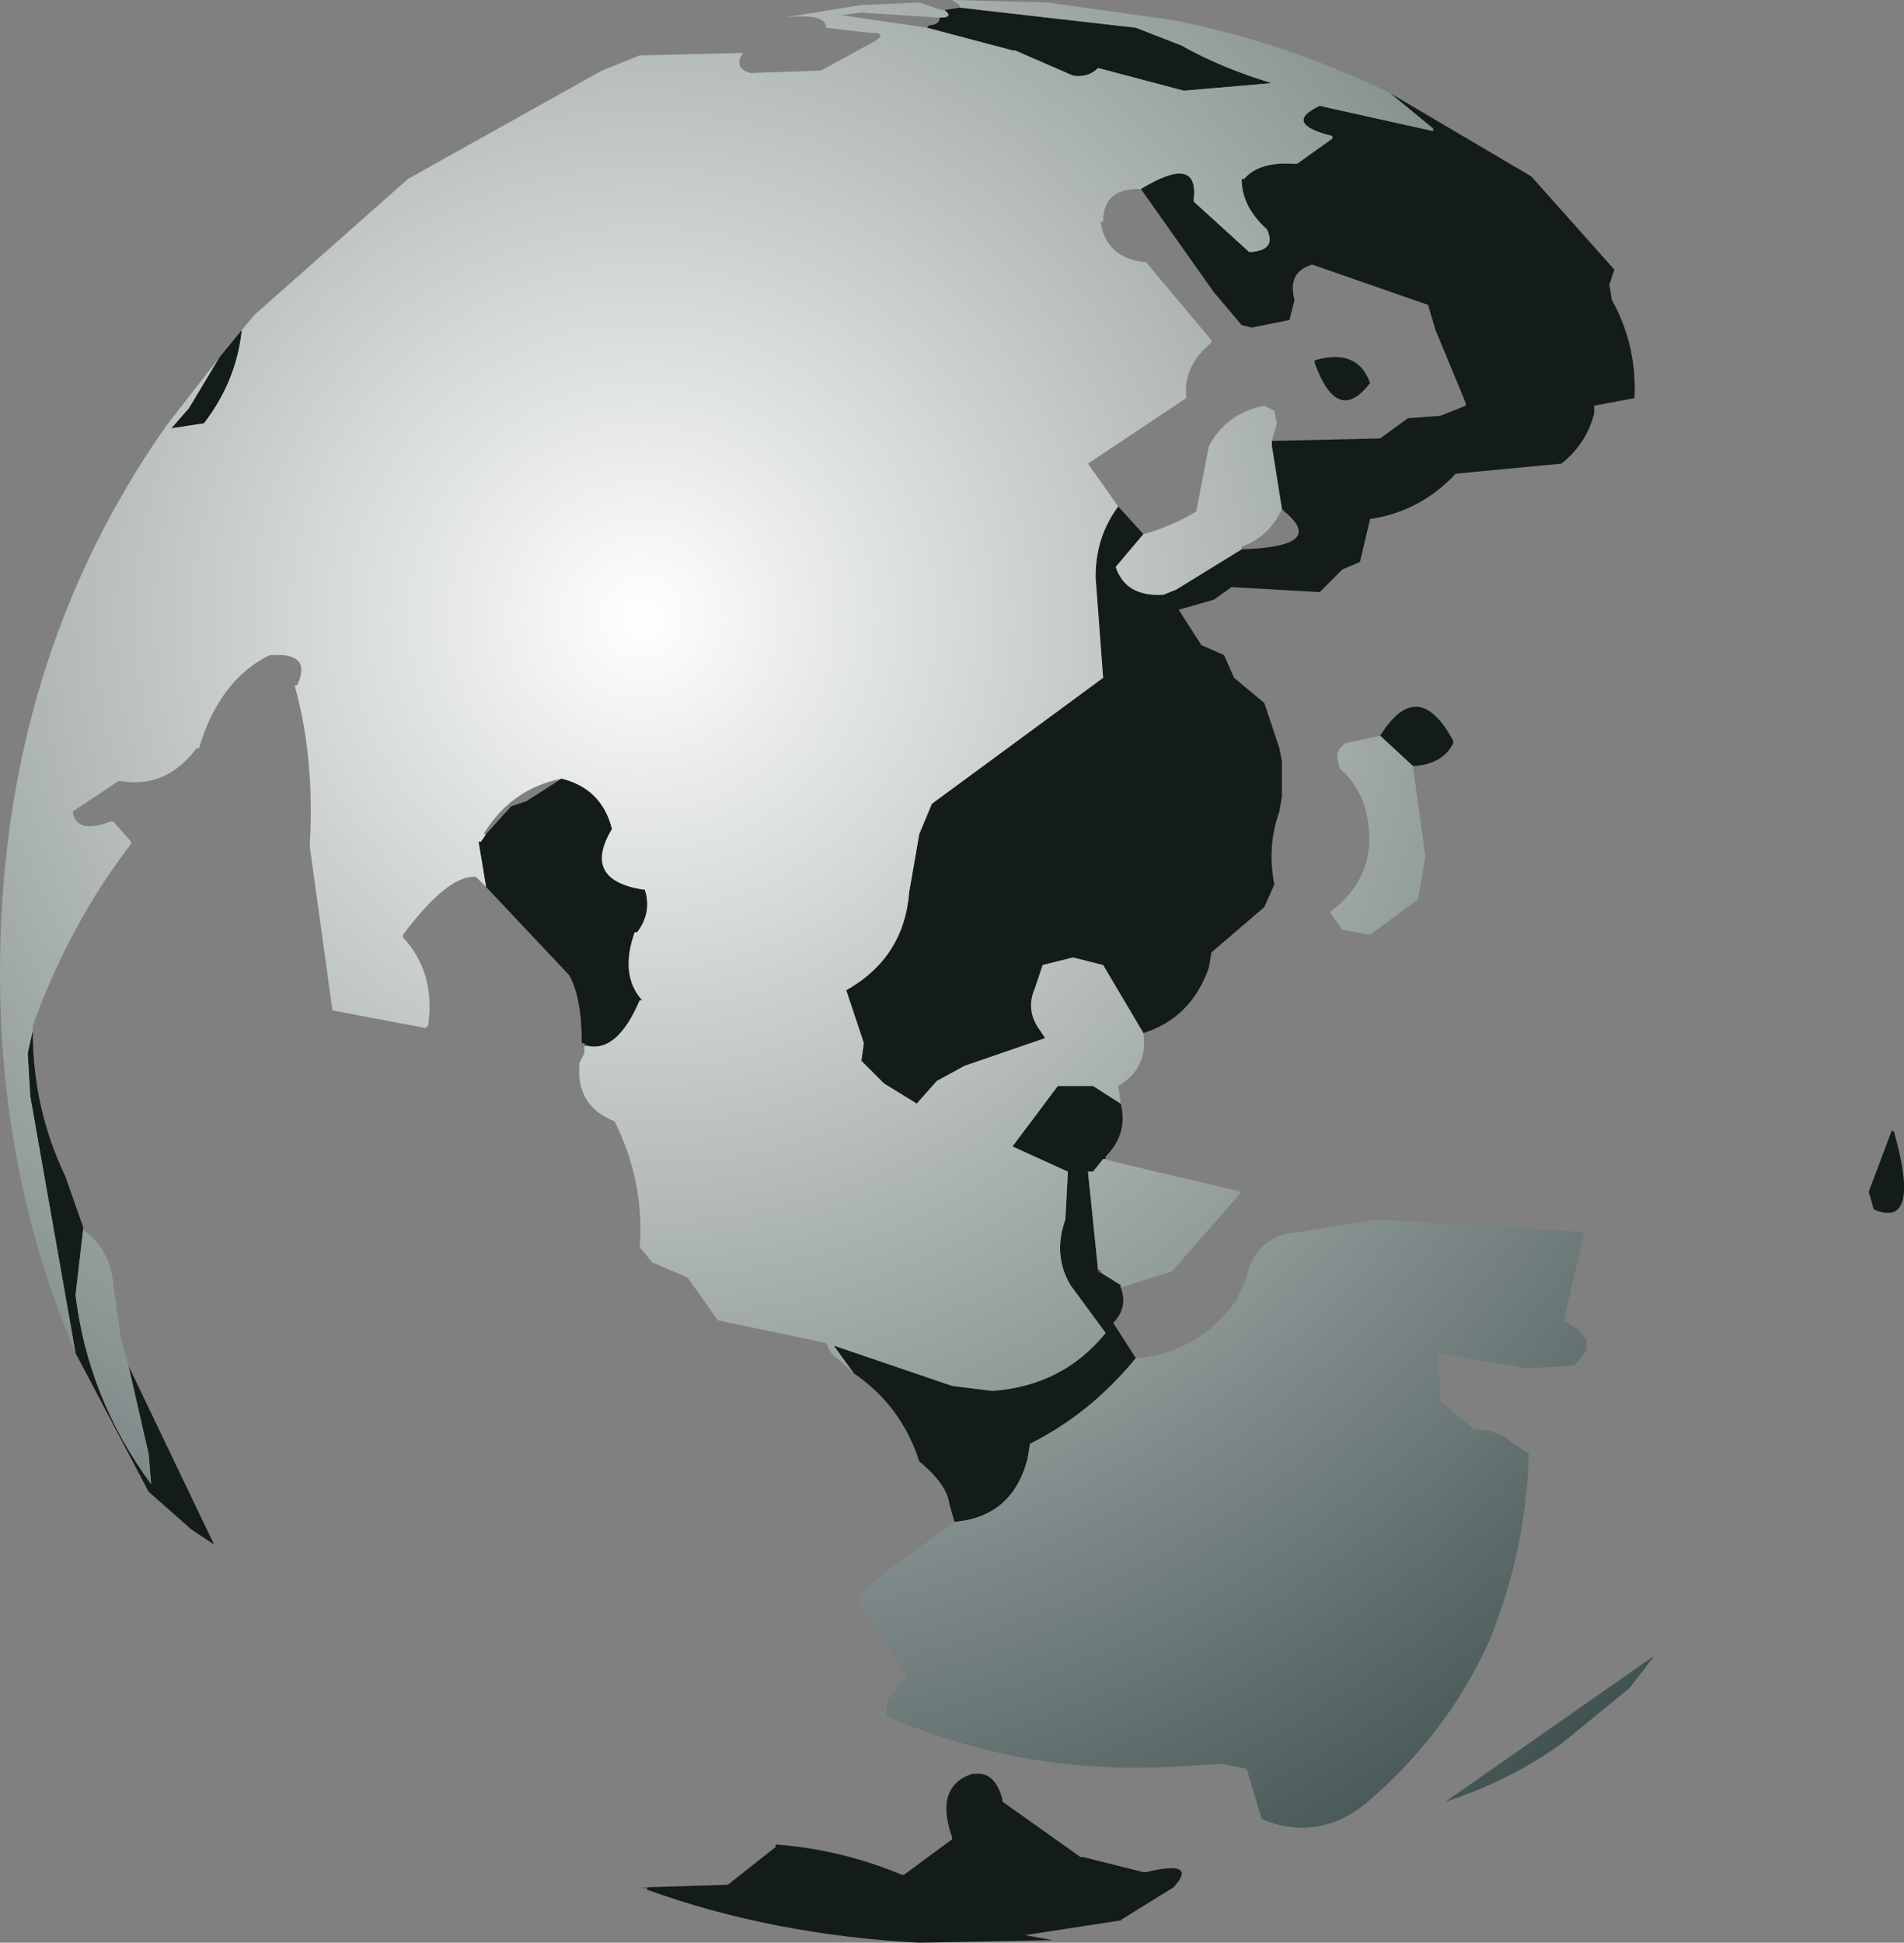
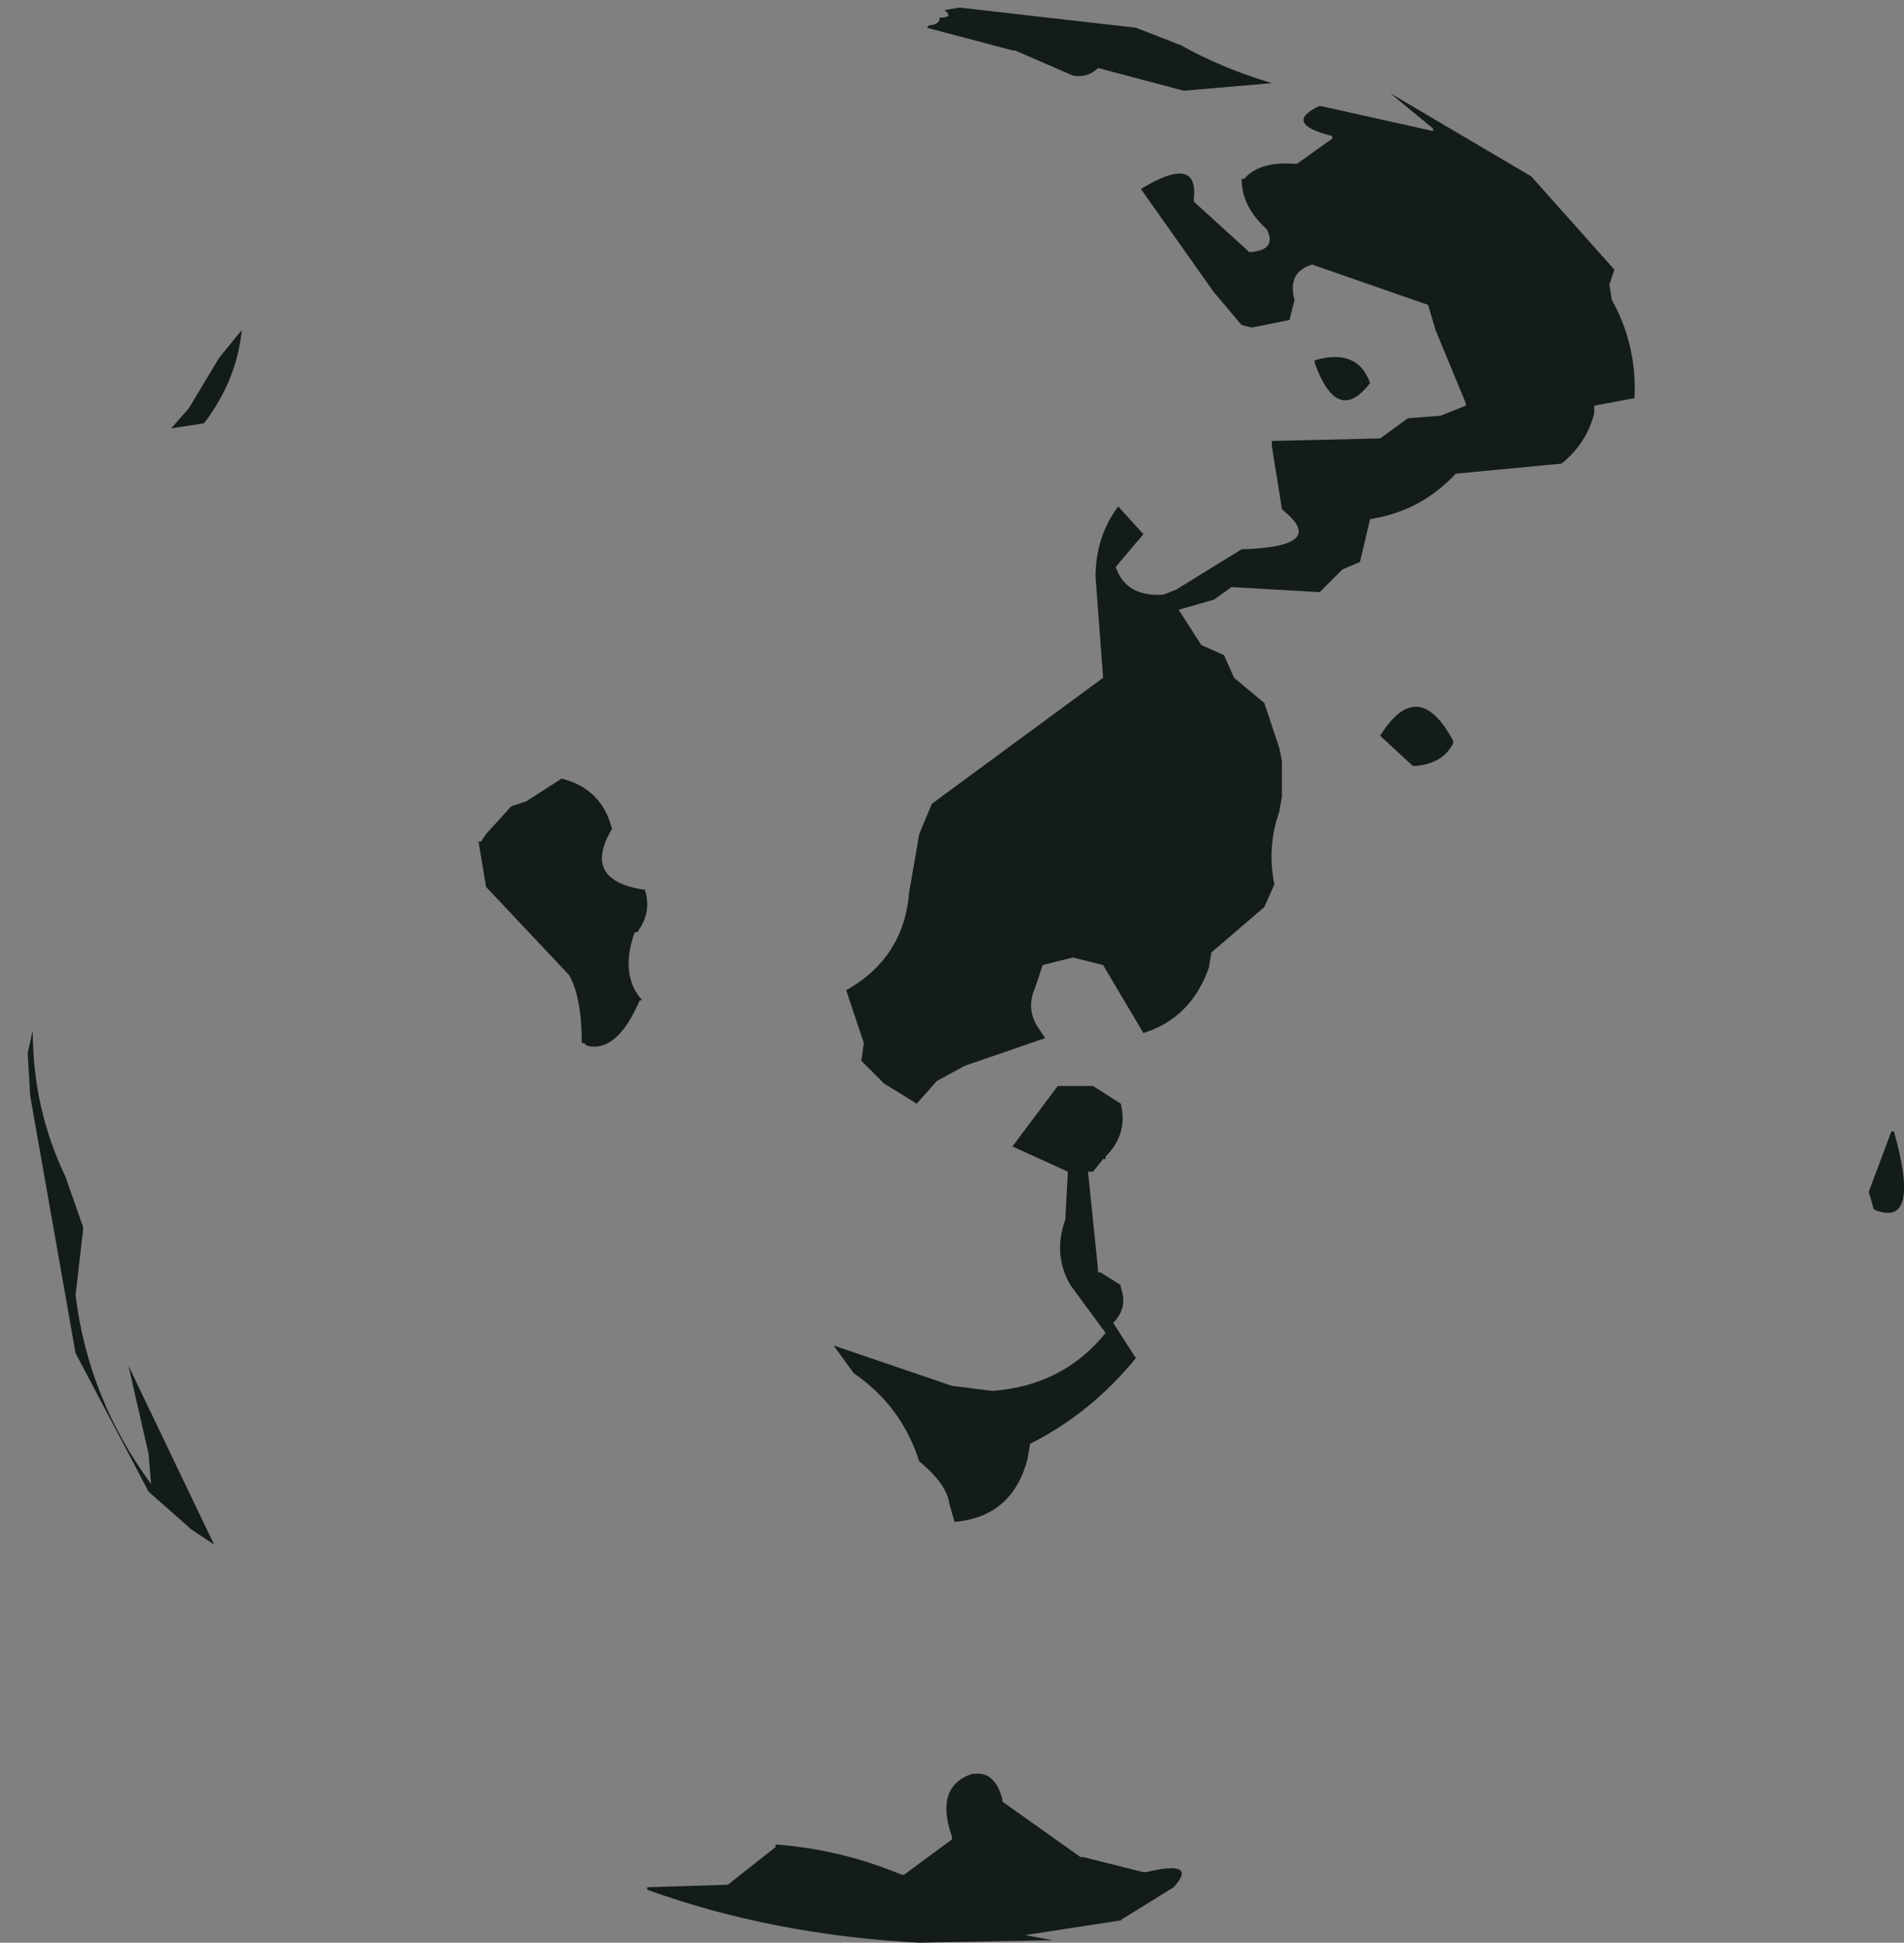
<svg xmlns="http://www.w3.org/2000/svg" height="38.55px" width="37.8px">
  <rect width="100%" height="100%" fill="#808080" stroke="none" />
  <g transform="matrix(1.0, 0.0, 0.0, 1.0, 294.1, 218.8)">
    <path d="M-266.5 -216.95 L-263.7 -215.3 -262.05 -213.45 -262.15 -213.15 -262.1 -212.85 Q-261.6 -211.95 -261.65 -210.9 L-262.45 -210.75 -262.45 -210.6 Q-262.6 -210.0 -263.1 -209.6 L-265.2 -209.4 Q-265.9 -208.65 -266.9 -208.5 L-267.1 -207.65 -267.45 -207.5 -267.9 -207.05 -269.65 -207.15 -270.0 -206.9 -270.7 -206.7 -270.25 -206.0 -269.8 -205.8 -269.6 -205.35 -269.0 -204.85 -268.7 -203.95 -268.65 -203.7 -268.65 -203.0 -268.7 -202.7 Q-268.95 -202.0 -268.8 -201.25 L-269.0 -200.8 -270.05 -199.9 -270.1 -199.6 Q-270.45 -198.6 -271.4 -198.3 L-272.2 -199.65 -272.8 -199.8 -273.4 -199.65 -273.55 -199.2 Q-273.75 -198.75 -273.45 -198.35 L-273.35 -198.2 -274.95 -197.65 -275.5 -197.35 -275.9 -196.9 -276.55 -197.3 -277.0 -197.75 -276.95 -198.1 -277.3 -199.15 Q-276.15 -199.8 -276.05 -201.1 L-275.85 -202.25 -275.6 -202.85 -272.2 -205.35 -272.35 -207.35 Q-272.35 -208.15 -271.9 -208.75 L-271.4 -208.2 -271.95 -207.55 Q-271.75 -206.95 -271.0 -207.0 L-270.75 -207.1 -269.45 -207.9 Q-267.75 -207.95 -268.6 -208.65 L-268.65 -208.7 -268.85 -209.95 -268.85 -210.05 -266.7 -210.1 -266.15 -210.5 -265.5 -210.55 -265.0 -210.75 -265.0 -210.8 -265.6 -212.25 -265.75 -212.75 -268.05 -213.55 Q-268.55 -213.4 -268.4 -212.85 L-268.5 -212.45 -269.25 -212.3 -269.45 -212.35 -270.0 -213.0 -271.45 -215.05 Q-270.3 -215.75 -270.4 -214.85 L-270.4 -214.8 -269.3 -213.8 -269.25 -213.8 Q-268.75 -213.85 -268.95 -214.25 -269.45 -214.7 -269.45 -215.25 L-269.4 -215.25 Q-269.1 -215.6 -268.4 -215.55 L-268.35 -215.55 -267.65 -216.05 -267.65 -216.1 Q-268.65 -216.35 -267.9 -216.7 L-265.65 -216.2 -265.65 -216.25 -266.5 -216.95 M-271.85 -196.9 Q-271.7 -196.3 -272.15 -195.85 L-272.15 -195.8 -272.2 -195.8 -272.4 -195.55 -272.5 -195.55 -272.3 -193.6 -272.3 -193.55 -272.25 -193.55 -271.85 -193.3 -271.85 -193.25 Q-271.7 -192.85 -272.0 -192.55 L-271.55 -191.85 Q-272.45 -190.75 -273.65 -190.15 L-273.7 -189.85 Q-274.0 -188.7 -275.15 -188.6 L-275.25 -188.95 Q-275.3 -189.35 -275.85 -189.8 -276.2 -190.9 -277.15 -191.55 L-277.55 -192.1 -275.2 -191.3 -274.4 -191.2 Q-273.0 -191.3 -272.15 -192.35 L-272.85 -193.3 Q-273.2 -193.9 -272.95 -194.6 L-272.9 -195.55 -274.0 -196.05 -273.1 -197.25 -272.4 -197.25 -271.85 -196.9 M-282.5 -198.1 L-282.55 -198.1 Q-282.55 -199.0 -282.8 -199.45 L-284.45 -201.2 -284.6 -202.1 -284.55 -202.1 -284.45 -202.25 -283.95 -202.8 -283.65 -202.9 -282.95 -203.35 Q-282.15 -203.15 -281.95 -202.35 -282.55 -201.35 -281.35 -201.15 L-281.3 -201.15 Q-281.15 -200.7 -281.45 -200.3 L-281.5 -200.3 Q-281.8 -199.45 -281.35 -198.95 L-281.4 -198.95 Q-281.85 -197.9 -282.45 -198.05 L-282.5 -198.1 M-293.45 -198.35 Q-293.45 -196.8 -292.8 -195.45 L-292.45 -194.45 -292.45 -194.4 -292.6 -193.1 Q-292.35 -191.05 -291.1 -189.35 L-291.15 -189.95 -291.55 -191.7 -289.85 -188.15 -290.3 -188.45 -291.15 -189.2 -292.6 -191.95 -293.5 -197.05 -293.55 -197.9 -293.45 -198.35 M-289.75 -211.7 L-289.3 -212.25 Q-289.4 -211.25 -290.05 -210.4 L-290.7 -210.3 -290.35 -210.7 -289.75 -211.7 M-275.35 -218.6 L-275.05 -218.65 -271.55 -218.25 -270.65 -217.9 Q-269.85 -217.45 -268.85 -217.15 L-270.6 -217.0 -272.3 -217.45 Q-272.5 -217.25 -272.8 -217.3 L-273.95 -217.8 -274.0 -217.8 -275.7 -218.25 -275.65 -218.3 Q-275.5 -218.3 -275.45 -218.4 L-275.45 -218.45 Q-275.15 -218.45 -275.35 -218.6 M-268.0 -211.6 L-268.0 -211.65 Q-267.15 -211.9 -266.9 -211.2 -267.55 -210.35 -268.0 -211.6 M-266.05 -203.6 L-266.7 -204.2 Q-265.95 -205.4 -265.25 -204.1 L-265.25 -204.05 Q-265.45 -203.65 -266.0 -203.6 L-266.05 -203.6 M-256.55 -196.35 L-256.5 -196.35 Q-255.95 -194.4 -256.9 -194.8 L-257.0 -195.15 -256.55 -196.35 M-281.25 -181.35 L-279.65 -181.4 -278.7 -182.15 -278.7 -182.2 Q-277.4 -182.1 -276.2 -181.6 L-276.15 -181.6 -275.2 -182.3 -275.2 -182.35 Q-275.55 -183.35 -274.8 -183.6 L-274.75 -183.6 Q-274.35 -183.65 -274.2 -183.1 L-274.2 -183.05 -272.65 -181.95 -272.6 -181.95 -271.4 -181.65 -271.35 -181.65 Q-270.3 -181.9 -270.8 -181.35 L-271.85 -180.7 -271.8 -180.7 -273.75 -180.4 -273.2 -180.3 -275.85 -180.25 Q-278.75 -180.4 -281.25 -181.3 L-281.25 -181.35" fill="#131c1b" fill-rule="evenodd" stroke="none" />
-     <path d="M-266.5 -216.95 L-265.65 -216.25 -265.65 -216.2 -267.9 -216.7 Q-268.65 -216.35 -267.65 -216.1 L-267.65 -216.05 -268.35 -215.55 -268.4 -215.55 Q-269.1 -215.6 -269.4 -215.25 L-269.45 -215.25 Q-269.45 -214.7 -268.95 -214.25 -268.75 -213.85 -269.25 -213.8 L-269.3 -213.8 -270.4 -214.8 -270.4 -214.85 Q-270.3 -215.75 -271.45 -215.05 L-271.5 -215.05 Q-272.2 -215.05 -272.2 -214.4 L-272.25 -214.4 Q-272.15 -213.7 -271.4 -213.6 L-271.35 -213.6 -270.05 -212.05 -270.05 -212.0 Q-270.6 -211.55 -270.55 -210.95 L-270.55 -210.9 -272.5 -209.6 -271.9 -208.75 Q-272.35 -208.15 -272.35 -207.35 L-272.2 -205.35 -275.6 -202.85 -275.85 -202.25 -276.05 -201.1 Q-276.15 -199.8 -277.3 -199.15 L-276.95 -198.1 -277.0 -197.75 -276.55 -197.3 -275.9 -196.9 -275.5 -197.35 -274.95 -197.65 -273.35 -198.2 -273.45 -198.35 Q-273.75 -198.75 -273.55 -199.2 L-273.4 -199.65 -272.8 -199.8 -272.2 -199.65 -271.4 -198.3 Q-271.3 -197.6 -271.9 -197.25 L-271.85 -196.9 -272.4 -197.25 -273.1 -197.25 -274.0 -196.05 -272.9 -195.55 -272.95 -194.6 Q-273.2 -193.9 -272.85 -193.3 L-272.15 -192.35 Q-273.0 -191.3 -274.4 -191.2 L-275.2 -191.3 -277.55 -192.1 -277.15 -191.55 -277.6 -191.95 -277.7 -192.15 -279.85 -192.6 -280.45 -193.45 -281.15 -193.75 -281.4 -194.05 Q-281.3 -195.35 -281.9 -196.55 -282.55 -196.8 -282.6 -197.45 L-282.6 -197.7 -282.5 -197.9 -282.5 -198.05 -282.45 -198.05 Q-281.85 -197.9 -281.4 -198.95 L-281.35 -198.95 Q-281.8 -199.45 -281.5 -200.3 L-281.45 -200.3 Q-281.15 -200.7 -281.3 -201.15 L-281.35 -201.15 Q-282.55 -201.35 -281.95 -202.35 -282.15 -203.15 -282.95 -203.35 -283.95 -203.15 -284.5 -202.25 L-284.45 -202.25 -284.55 -202.1 -284.6 -202.1 -284.45 -201.2 -284.65 -201.4 Q-285.2 -201.45 -286.1 -200.25 L-286.1 -200.2 Q-285.45 -199.5 -285.6 -198.45 L-285.65 -198.4 -287.5 -198.75 -287.95 -202.0 -287.95 -202.05 Q-287.85 -203.75 -288.25 -205.2 L-288.2 -205.2 Q-287.9 -205.85 -288.7 -205.8 L-288.75 -205.8 Q-289.75 -205.3 -290.15 -203.95 L-290.2 -203.95 Q-290.8 -203.15 -291.7 -203.3 L-291.75 -203.3 -292.65 -202.7 -292.65 -202.65 Q-292.55 -202.25 -291.9 -202.5 L-291.85 -202.5 -291.5 -202.1 -291.5 -202.05 Q-292.7 -200.5 -293.45 -198.45 L-293.45 -198.35 -293.55 -197.9 -293.5 -197.05 -292.6 -191.95 Q-294.1 -195.45 -294.1 -199.5 -294.1 -205.65 -290.8 -210.35 L-289.75 -211.7 -290.35 -210.7 -290.7 -210.3 -290.05 -210.4 Q-289.4 -211.25 -289.3 -212.25 L-289.05 -212.55 -286.0 -215.25 -282.15 -217.4 -281.4 -217.7 -279.35 -217.75 Q-279.55 -217.45 -279.2 -217.35 L-277.8 -217.4 -276.7 -218.0 Q-276.5 -218.15 -276.8 -218.15 L-276.85 -218.15 -277.7 -218.25 Q-277.7 -218.55 -278.55 -218.45 L-277.0 -218.7 -275.85 -218.75 -275.4 -218.6 -275.35 -218.6 Q-275.15 -218.45 -275.45 -218.45 L-277.0 -218.55 -277.4 -218.5 -275.7 -218.25 -274.0 -217.8 -273.95 -217.8 -272.8 -217.3 Q-272.5 -217.25 -272.3 -217.45 L-270.6 -217.0 -268.85 -217.15 Q-269.85 -217.45 -270.65 -217.9 L-271.55 -218.25 -275.05 -218.65 -275.05 -218.7 -275.2 -218.8 -273.3 -218.75 -270.8 -218.4 Q-268.55 -217.95 -266.5 -216.95 M-268.85 -210.05 L-268.85 -209.95 -268.65 -208.7 Q-268.9 -208.15 -269.45 -207.95 L-269.45 -207.9 -270.75 -207.1 -271.0 -207.0 Q-271.75 -206.95 -271.95 -207.55 L-271.4 -208.2 Q-270.85 -208.35 -270.35 -208.65 L-270.1 -209.95 Q-269.75 -210.6 -269.0 -210.75 L-268.8 -210.65 -268.75 -210.4 -268.85 -210.05 M-272.15 -195.8 L-272.0 -195.75 -269.45 -195.15 -270.85 -193.55 -270.9 -193.55 -271.85 -193.25 -271.85 -193.3 -272.25 -193.55 -272.25 -193.6 -272.3 -193.6 -272.5 -195.55 -272.4 -195.55 -272.2 -195.8 -272.15 -195.8 M-271.55 -191.85 Q-270.3 -191.95 -269.55 -193.0 L-269.35 -193.45 Q-269.25 -194.05 -268.65 -194.3 L-266.75 -194.6 -262.65 -194.35 -263.05 -192.6 -262.75 -192.4 -262.6 -192.2 -262.6 -192.0 -262.85 -191.7 -263.8 -191.65 -265.55 -191.95 -265.5 -191.0 -264.85 -190.45 -264.5 -190.4 -264.25 -190.3 -263.75 -189.95 Q-263.8 -188.0 -264.55 -186.2 -265.4 -184.35 -267.0 -183.0 -267.95 -182.25 -269.05 -182.7 L-269.35 -183.7 -269.85 -183.8 -270.7 -183.75 Q-273.75 -183.55 -276.5 -184.75 L-276.5 -185.0 -276.4 -185.2 -276.35 -185.25 -276.1 -185.55 -277.1 -187.1 -276.65 -187.5 -275.15 -188.6 Q-274.0 -188.7 -273.7 -189.85 L-273.65 -190.15 Q-272.45 -190.75 -271.55 -191.85 M-292.45 -194.4 Q-291.9 -194.0 -291.85 -193.3 L-291.7 -192.25 -291.55 -191.7 -291.15 -189.95 -291.1 -189.35 Q-292.35 -191.05 -292.6 -193.1 L-292.45 -194.4 M-266.7 -204.2 L-266.05 -203.6 -265.8 -201.8 -265.95 -200.95 -266.9 -200.25 -267.45 -200.35 -267.7 -200.7 Q-266.75 -201.4 -266.95 -202.55 -267.05 -203.15 -267.5 -203.55 L-267.55 -203.75 -267.55 -203.85 -267.5 -203.95 -267.4 -204.05 -266.7 -204.2 M-263.1 -184.2 Q-264.15 -183.45 -265.4 -183.05 L-261.25 -185.95 -261.75 -185.3 -263.1 -184.2" fill="url(#gradient0)" fill-rule="evenodd" stroke="none" />
-     <path d="M-282.5 -198.05 L-282.5 -198.1 -282.45 -198.05 -282.5 -198.05" fill="#564545" fill-rule="evenodd" stroke="none" />
-     <path d="M-256.5 -196.35 L-256.55 -196.35 -256.55 -196.4 -256.5 -196.35" fill="#904444" fill-rule="evenodd" stroke="none" />
-     <path d="M-272.3 -193.6 L-272.25 -193.6 -272.25 -193.55 -272.3 -193.55 -272.3 -193.6" fill="#684646" fill-rule="evenodd" stroke="none" />
-     <path d="M-281.25 -181.3 L-281.4 -181.35 -281.25 -181.35 -281.25 -181.3" fill="#666666" fill-rule="evenodd" stroke="none" />
  </g>
  <defs>
    <radialGradient cx="0" cy="0" gradientTransform="matrix(0.04, 0.0, 0.0, 0.04, -281.35, -206.55)" gradientUnits="userSpaceOnUse" id="gradient0" r="819.2" spreadMethod="pad">
      <stop offset="0.0" stop-color="#ffffff" />
      <stop offset="1.0" stop-color="#283c3a" />
    </radialGradient>
  </defs>
</svg>